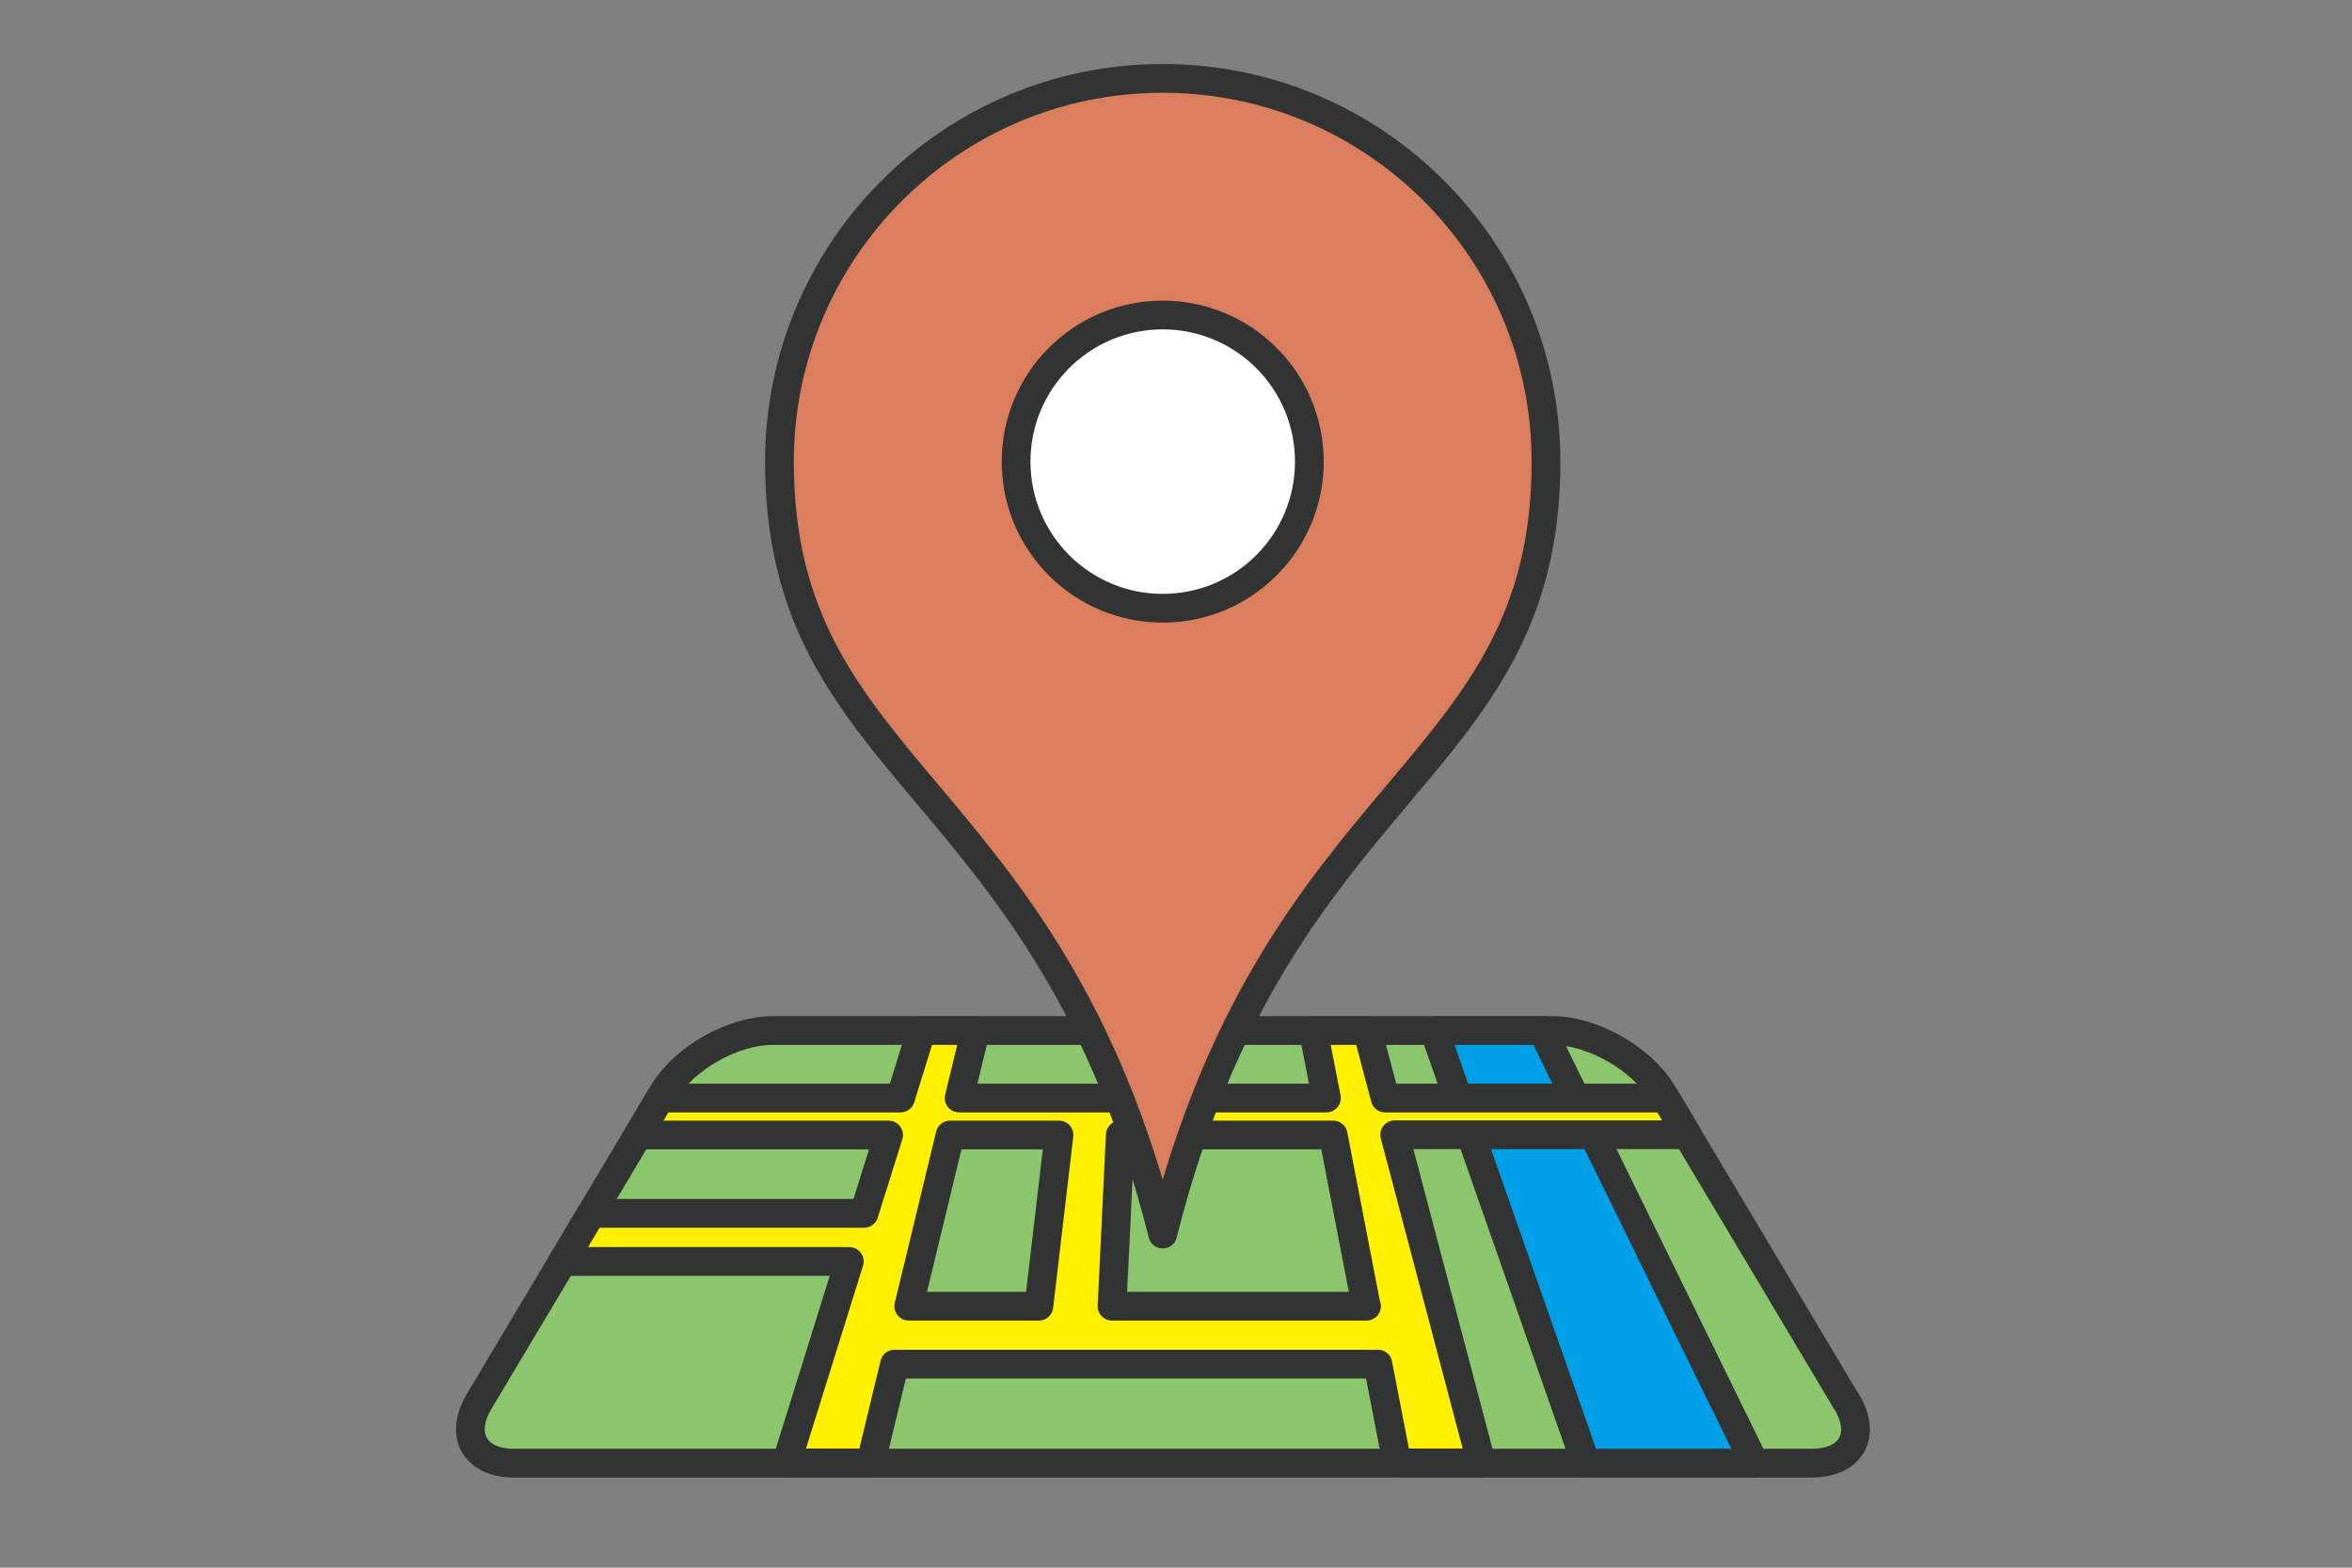
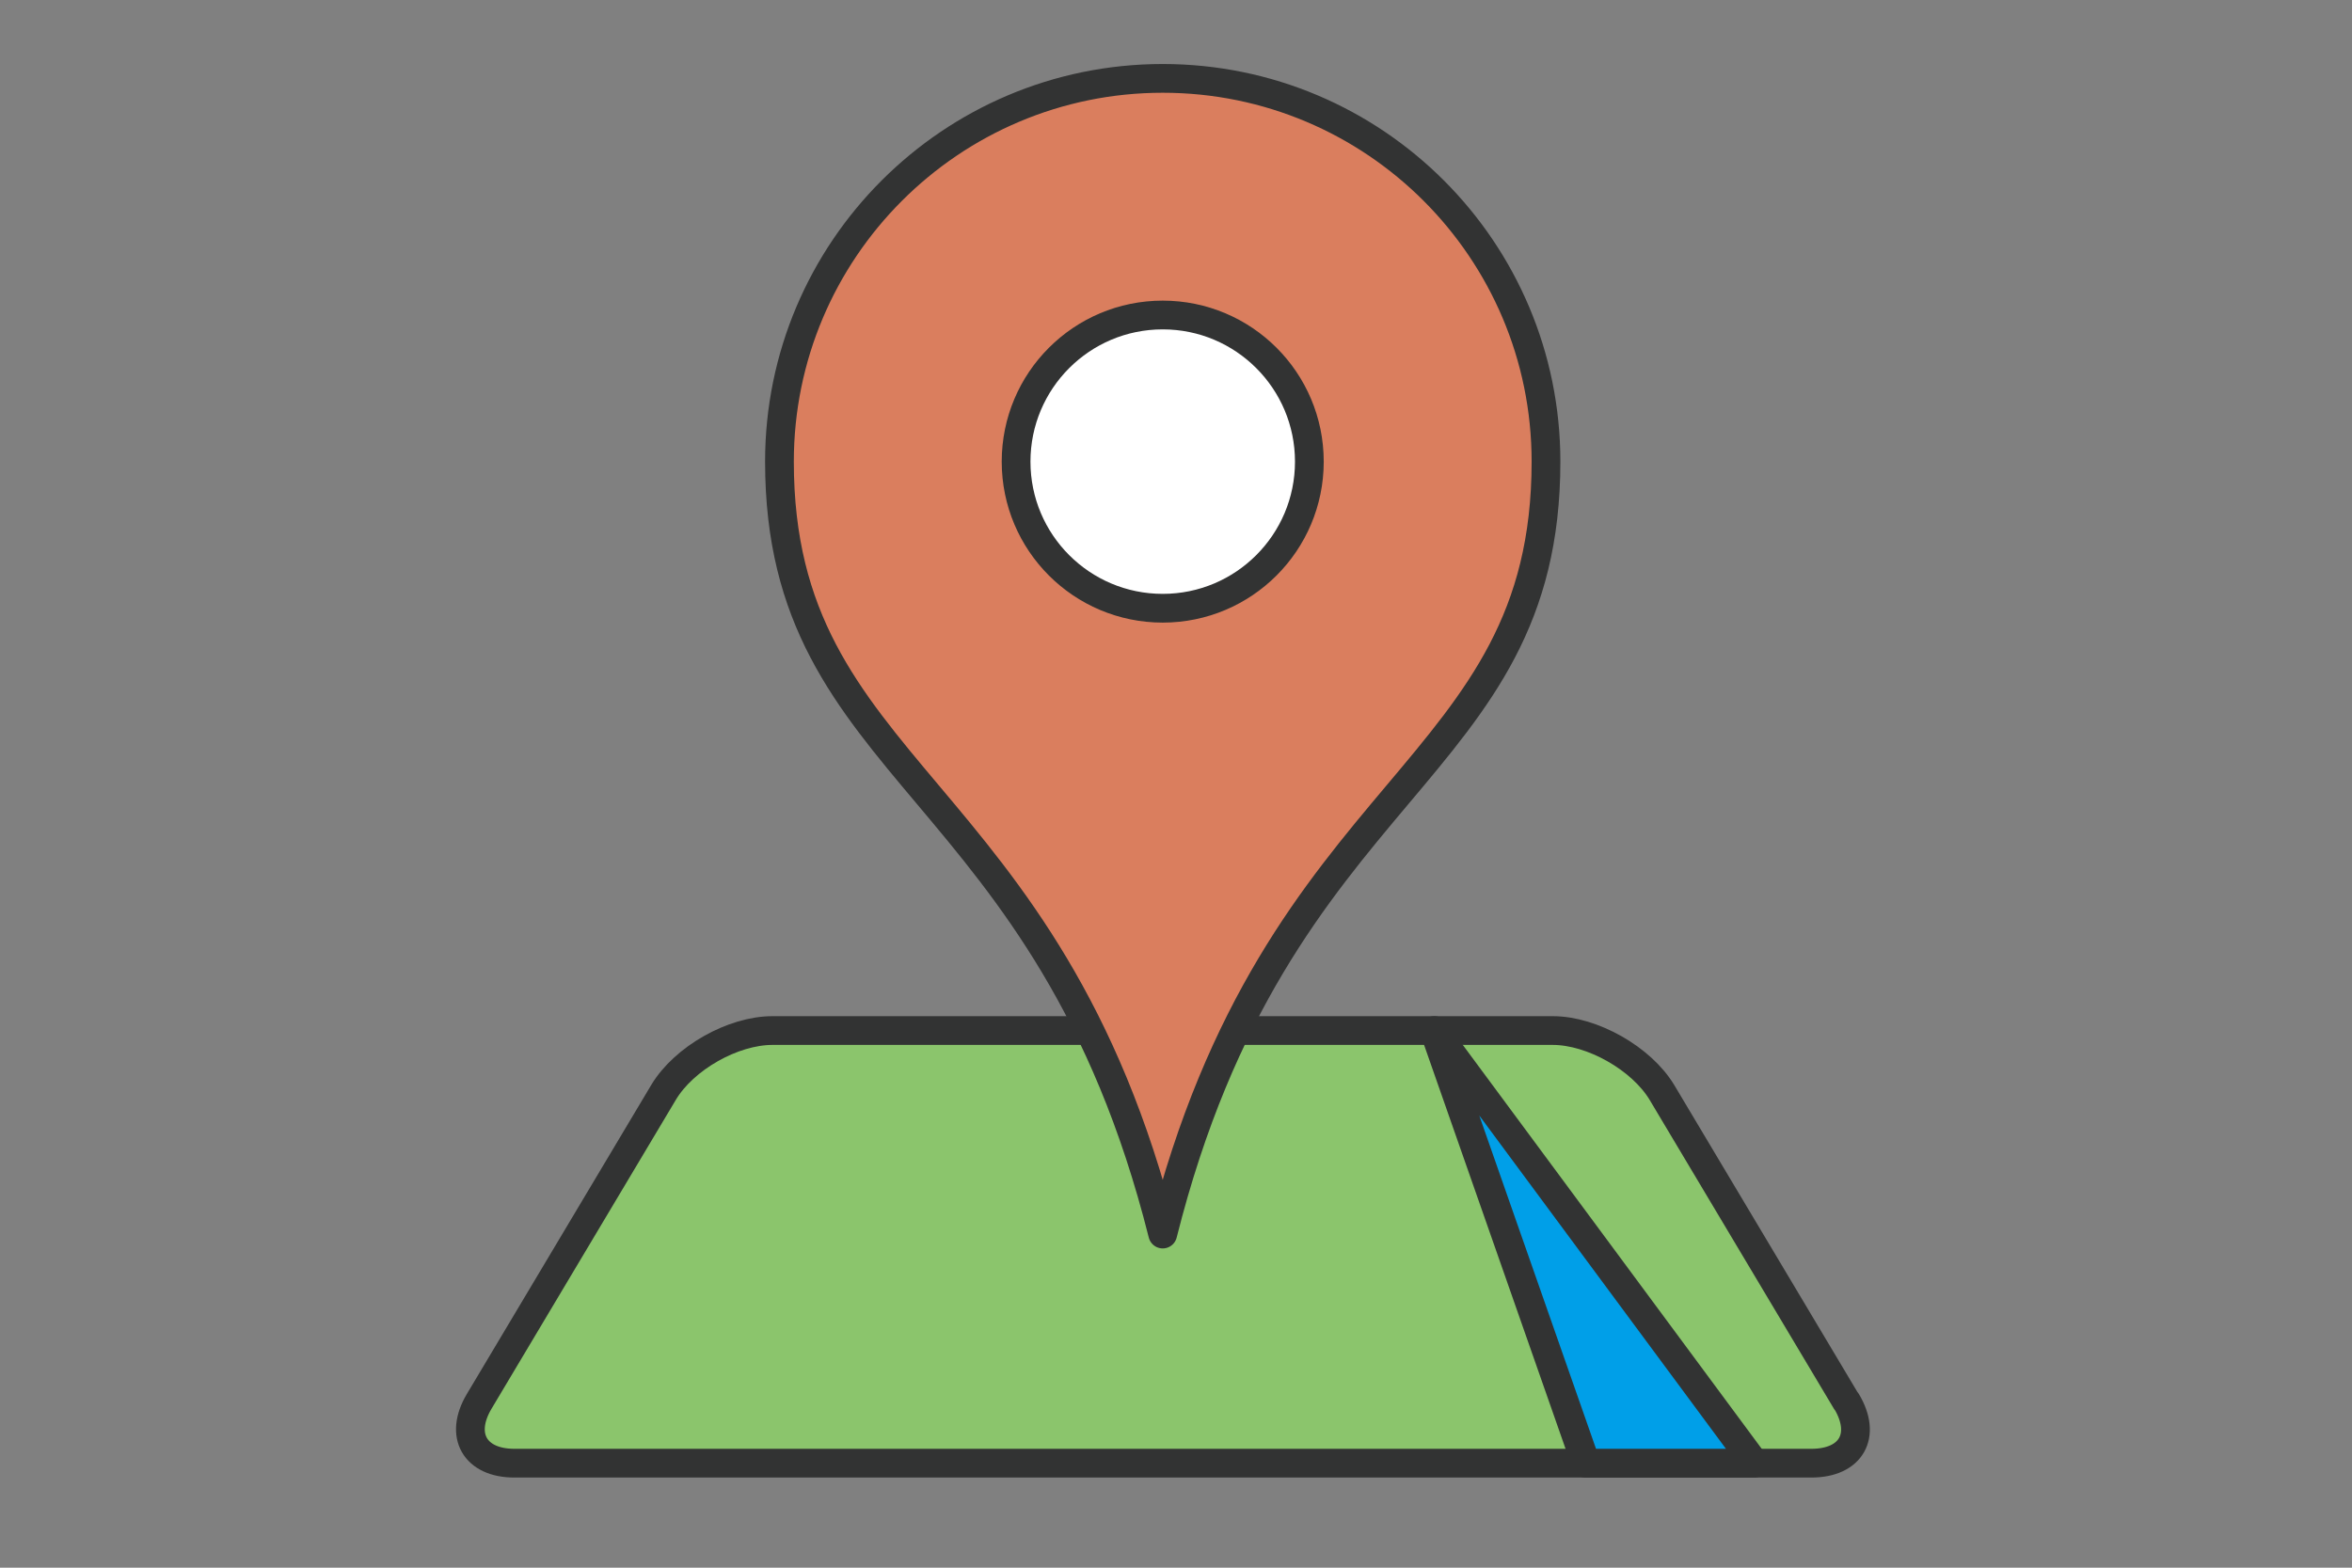
<svg xmlns="http://www.w3.org/2000/svg" width="90" height="60" viewBox="0 0 90 60" fill="none">
  <rect x="0" y="0" width="90" height="60" fill="#808080" stroke="none" />
  <path d="M70.658 53.635C71.44 54.941 70.836 56 69.312 56H19.682C18.168 56 17.564 54.931 18.336 53.635L25.392 41.807C26.174 40.501 28.044 39.442 29.558 39.442H59.416C60.93 39.442 62.81 40.511 63.592 41.807L70.648 53.635H70.658Z" fill="#8BC56C" stroke="#323333" stroke-width="1.1" stroke-linecap="round" stroke-linejoin="round" />
-   <path d="M67.135 56H60.682L54.883 39.442H59.02L67.135 56Z" fill="#009FE8" stroke="#323333" stroke-width="1.1" stroke-linecap="round" stroke-linejoin="round" />
-   <path d="M64.572 43.44L63.73 42.025H53.003L52.32 39.442H50.252L50.756 42.025H36.703L37.327 39.442H35.259L34.457 42.025H25.263L24.422 43.44H34.002L33.062 46.439H22.631L21.532 48.28H32.498L30.093 55.99H33.319L34.23 52.209H52.726L53.458 55.99H56.684L53.369 43.431H64.572V43.44ZM36.357 43.44H40.523L39.752 49.992H34.774L36.357 43.44ZM52.29 49.992H42.552L42.869 43.44H51.014L52.28 49.992H52.29Z" fill="#FFF000" stroke="#323333" stroke-width="1.1" stroke-linecap="round" stroke-linejoin="round" />
+   <path d="M67.135 56H60.682L54.883 39.442L67.135 56Z" fill="#009FE8" stroke="#323333" stroke-width="1.1" stroke-linecap="round" stroke-linejoin="round" />
  <path d="M44.492 47.231C48.876 29.792 59.158 29.703 59.158 17.668C59.158 9.562 52.587 3 44.492 3C36.397 3 29.826 9.572 29.826 17.668C29.826 29.703 40.108 29.802 44.492 47.231Z" fill="#DA7E5E" stroke="#323333" stroke-width="1.1" stroke-linecap="round" stroke-linejoin="round" />
  <path d="M44.492 23.279C47.591 23.279 50.103 20.767 50.103 17.668C50.103 14.568 47.591 12.056 44.492 12.056C41.393 12.056 38.881 14.568 38.881 17.668C38.881 20.767 41.393 23.279 44.492 23.279Z" fill="white" stroke="#323333" stroke-width="1.1" stroke-linecap="round" stroke-linejoin="round" />
</svg>